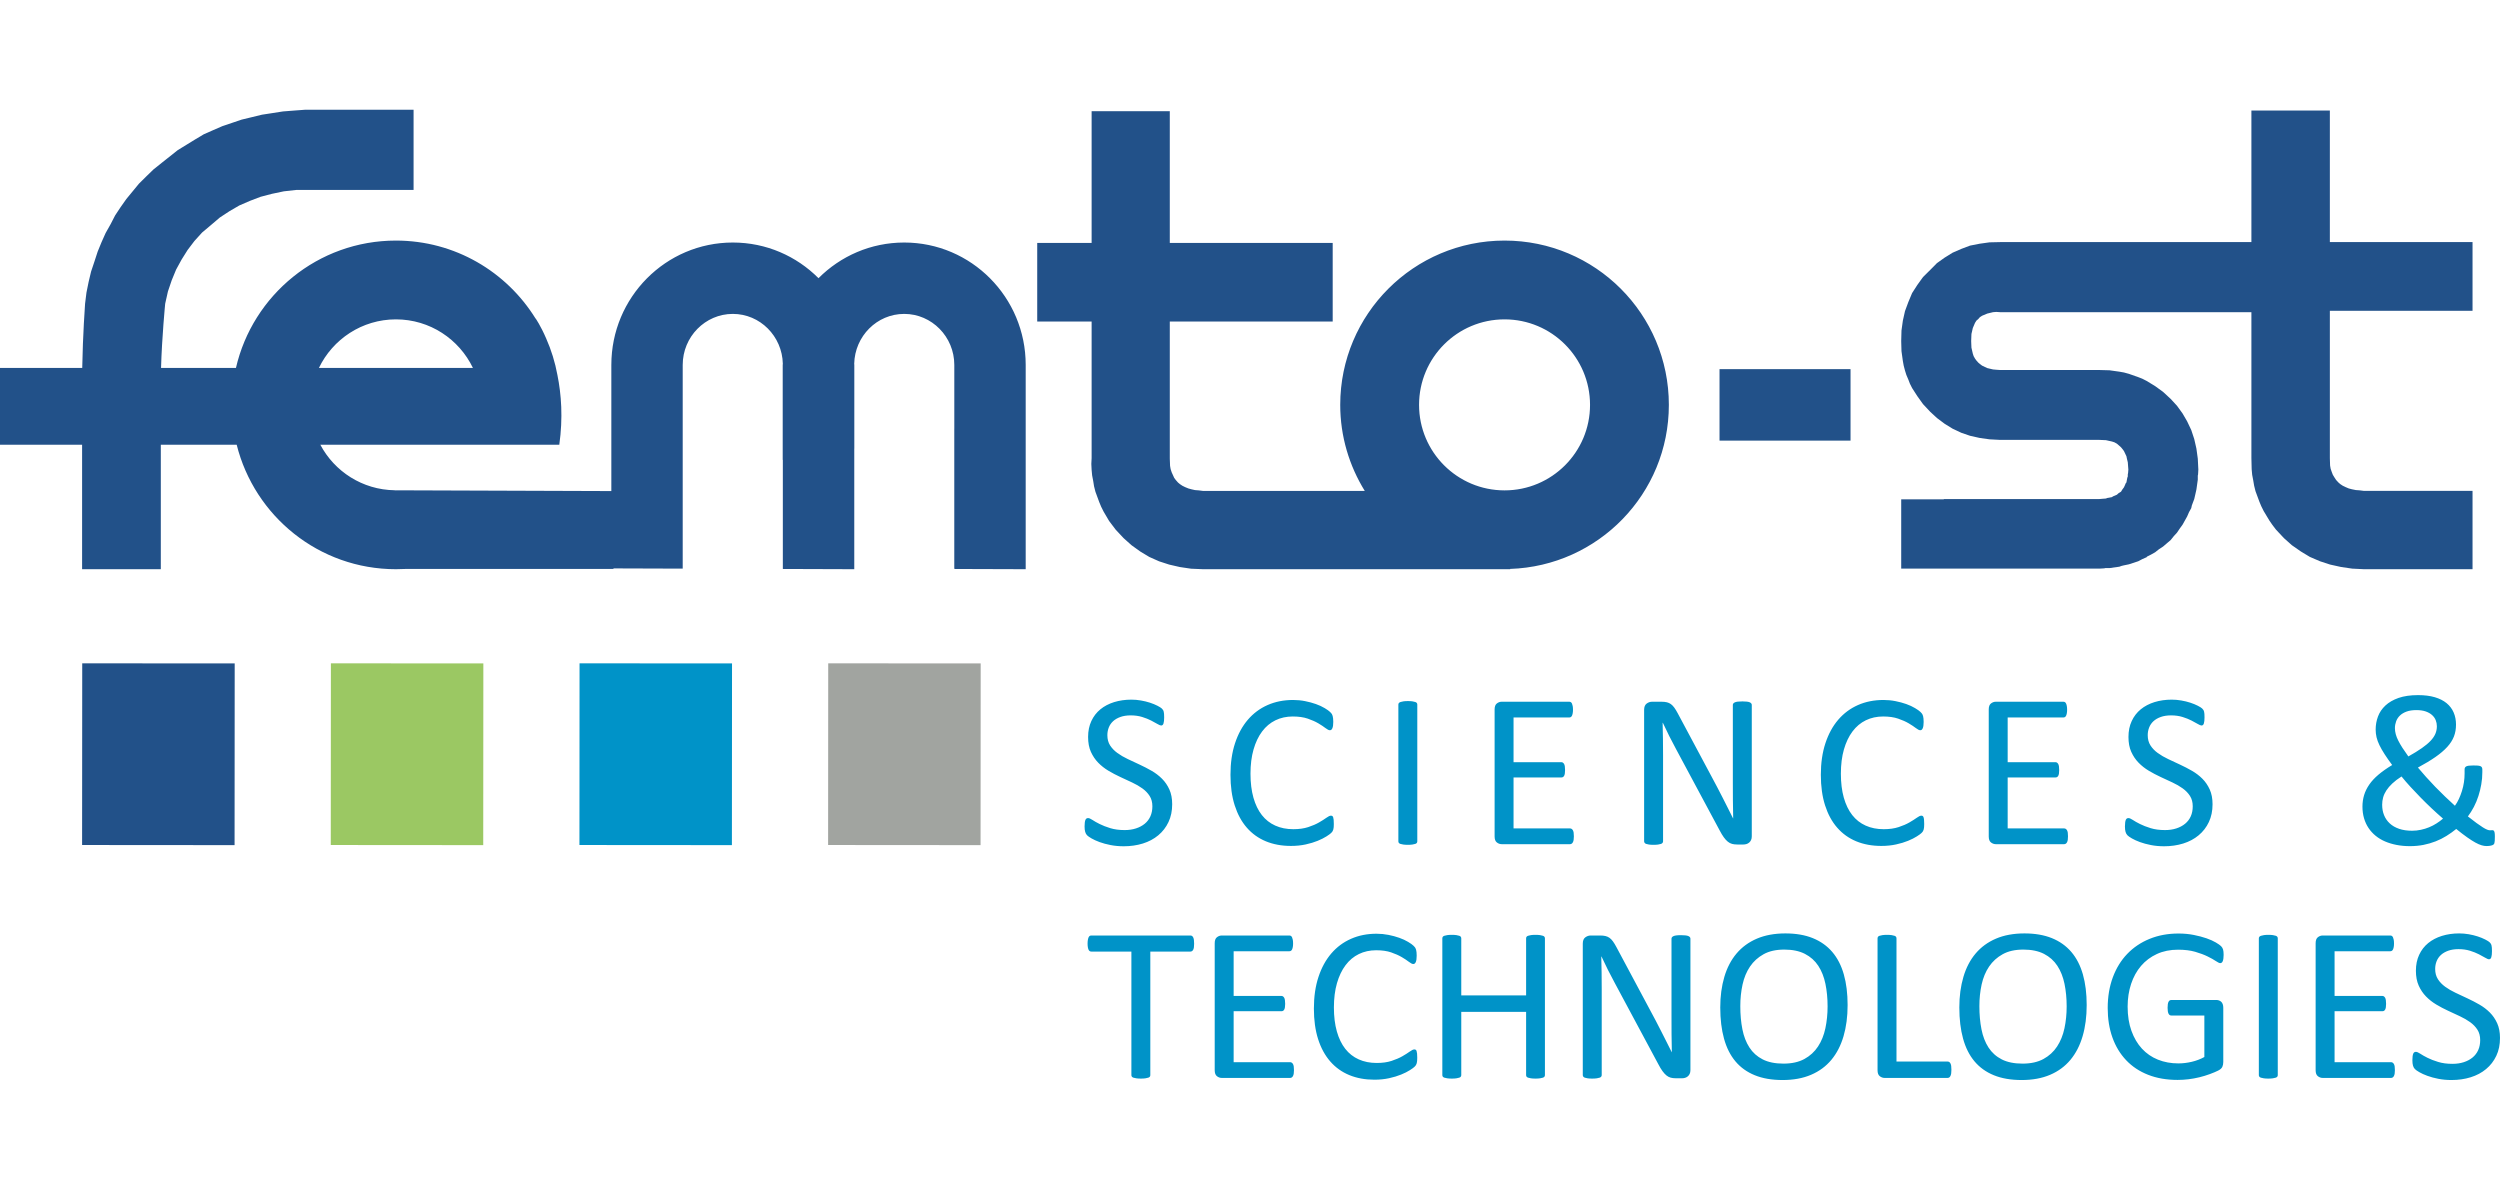
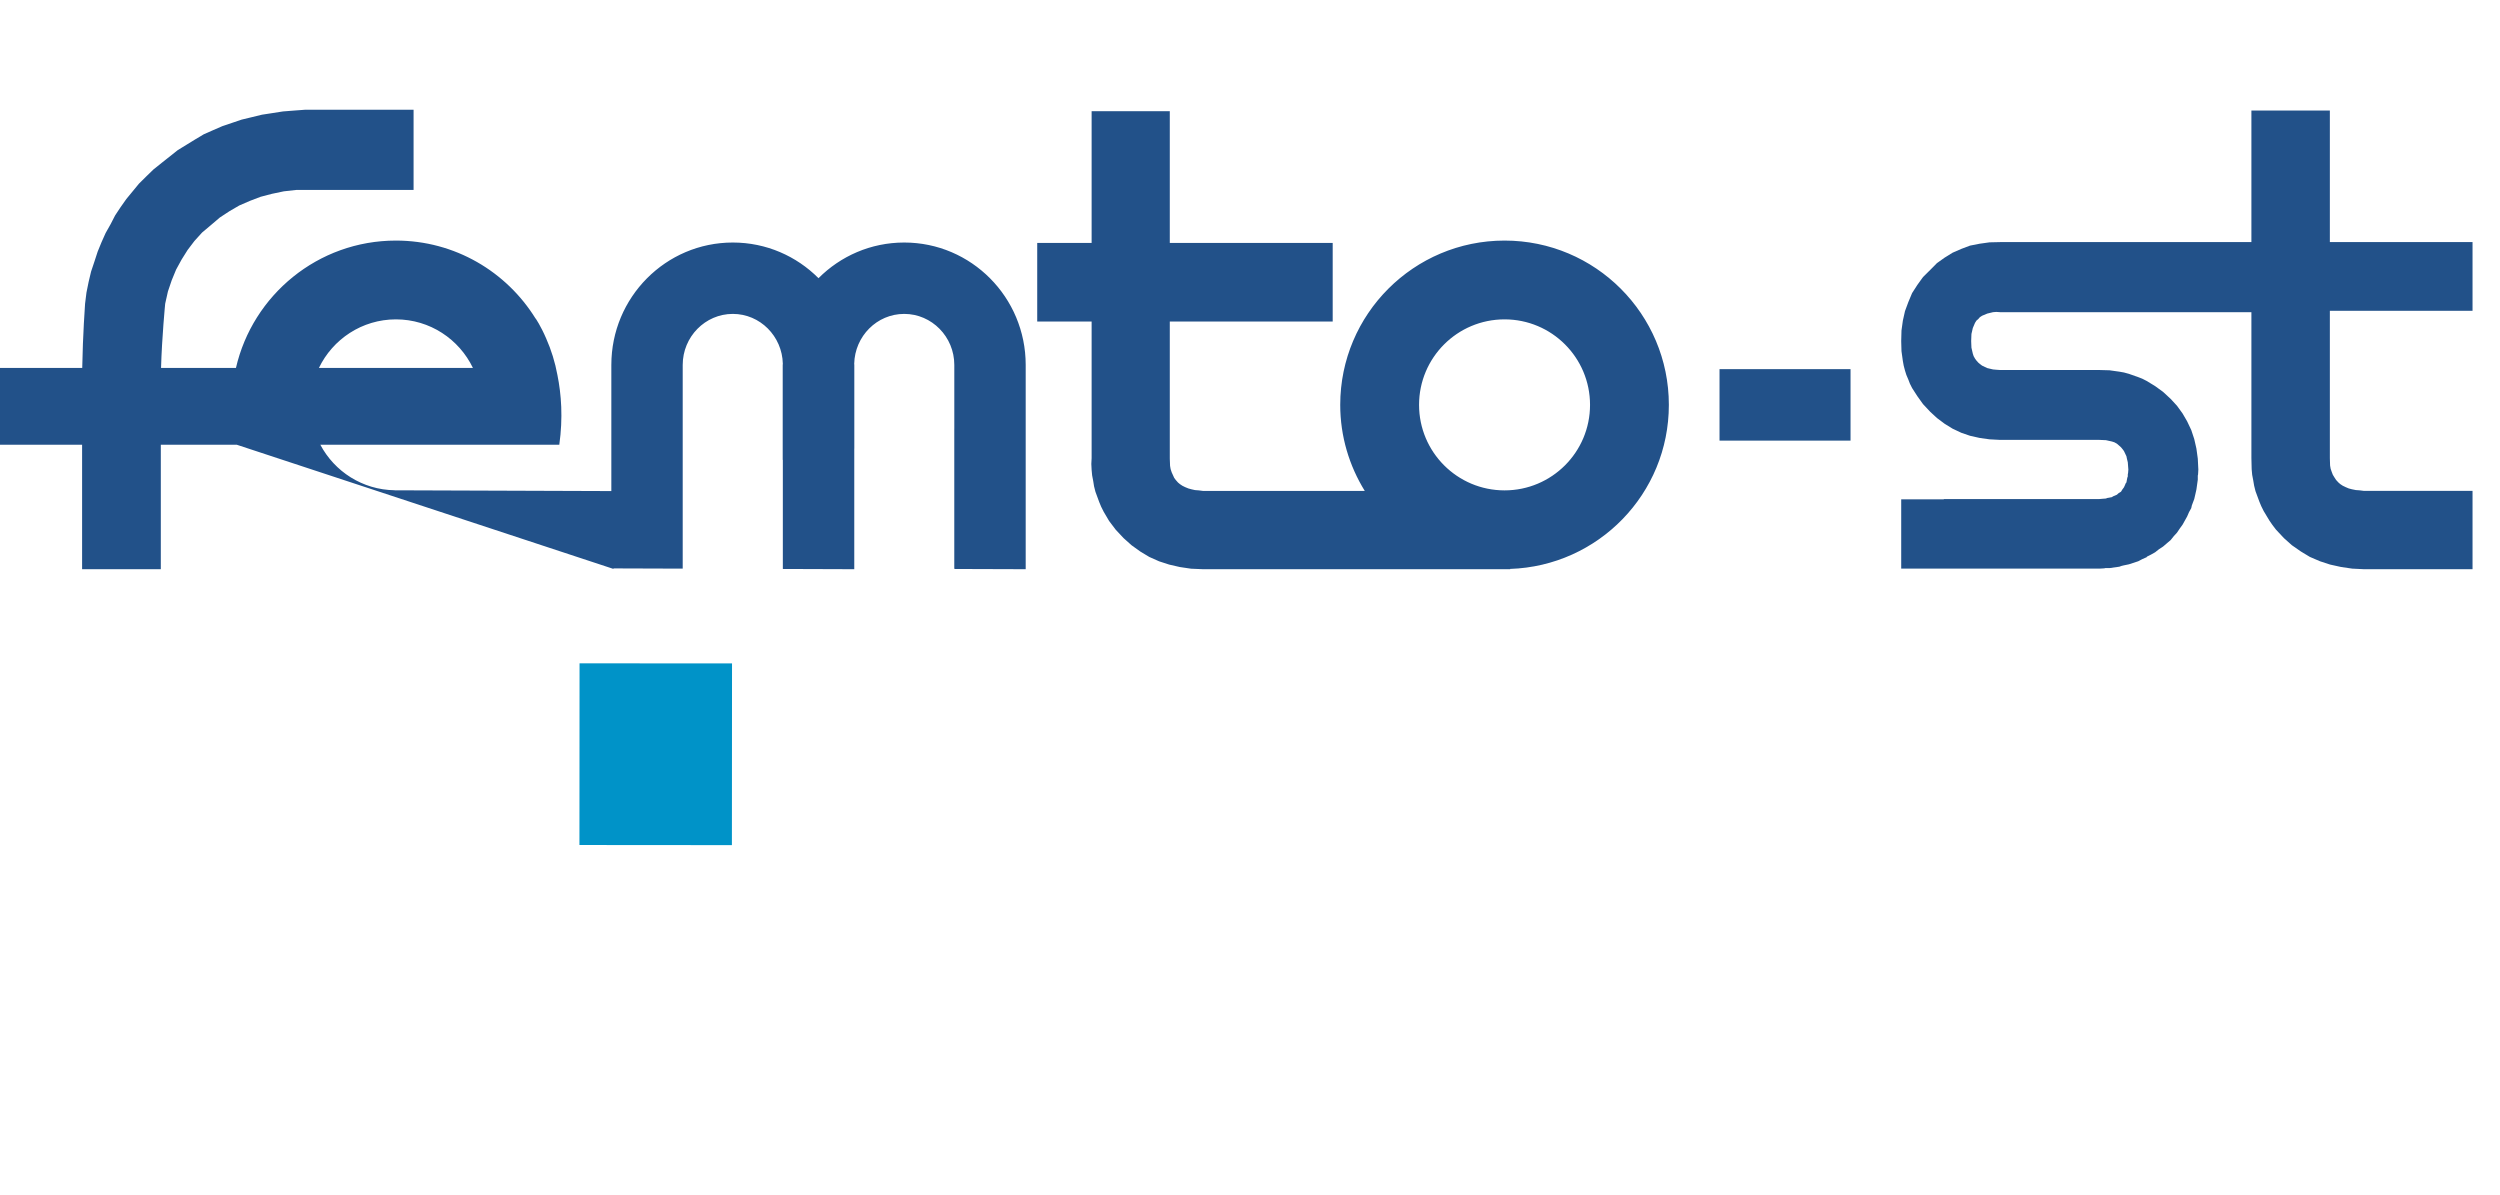
<svg xmlns="http://www.w3.org/2000/svg" width="205" height="98" viewBox="0 0 205 98">
  <g fill="none" fill-rule="evenodd" transform="translate(0 9)">
-     <polyline fill="#225189" points="6.732 60.291 19.235 60.301 19.245 45.401 6.743 45.393 6.732 60.291" />
-     <polyline fill="#9BC863" points="27.123 60.291 39.625 60.301 39.635 45.401 27.133 45.393 27.123 60.291" />
    <polyline fill="#0093C8" points="47.514 60.291 60.016 60.301 60.026 45.401 47.523 45.393 47.514 60.291" />
-     <polyline fill="#A1A4A0" points="67.905 60.291 80.406 60.301 80.416 45.401 67.914 45.393 67.905 60.291" />
    <polyline fill="#225189" points="202.748 16.487 202.748 10.852 191.048 10.852 191.048 .066 184.615 .066 184.615 10.852 164.009 10.852 163.14 10.872 162.331 10.985 161.544 11.14 160.827 11.41 160.111 11.723 159.46 12.127 158.833 12.572 158.278 13.134 157.689 13.716 157.223 14.363 156.793 15.031 156.483 15.772 156.209 16.511 156.034 17.294 155.922 18.1 155.899 18.973 155.922 19.798 156.034 20.604 156.103 20.982 156.209 21.386 156.322 21.746 156.483 22.124 156.612 22.46 156.793 22.82 157.223 23.488 157.689 24.138 158.278 24.767 158.833 25.279 159.46 25.749 160.111 26.151 160.827 26.488 161.544 26.734 162.331 26.911 163.14 27.025 164.009 27.071 172.148 27.071 172.687 27.094 173.179 27.204 173.381 27.269 173.585 27.382 173.921 27.675 174.032 27.809 174.164 27.985 174.367 28.412 174.412 28.634 174.479 28.903 174.525 29.507 174.504 29.776 174.479 29.91 174.479 30.066 174.438 30.177 174.412 30.313 174.367 30.558 174.297 30.65 174.256 30.76 174.164 30.962 174.032 31.14 173.921 31.322 173.738 31.43 173.585 31.567 173.381 31.656 173.27 31.7 173.179 31.765 172.935 31.812 172.799 31.834 172.687 31.878 172.419 31.899 172.148 31.922 159.392 31.922 159.392 31.945 155.899 31.945 155.899 37.628 172.148 37.628 172.554 37.604 172.638 37.583 172.981 37.583 173.786 37.47 173.966 37.405 174.164 37.358 174.57 37.274 175.332 37.024 175.669 36.847 176.027 36.69 176.05 36.645 176.095 36.622 176.184 36.578 176.365 36.487 176.722 36.286 177.035 36.038 177.371 35.818 177.998 35.281 178.249 34.967 178.515 34.676 178.742 34.339 178.968 34.027 179.344 33.355 179.5 32.996 179.684 32.663 179.726 32.461 179.792 32.281 179.928 31.922 180.02 31.521 180.106 31.14 180.219 30.333 180.219 30.001 180.241 29.91 180.264 29.507 180.219 28.611 180.106 27.785 179.928 27.002 179.684 26.265 179.344 25.547 178.968 24.901 178.515 24.275 177.998 23.713 177.371 23.133 176.722 22.662 176.027 22.238 175.669 22.055 175.332 21.923 174.57 21.655 174.164 21.544 173.786 21.477 172.981 21.364 172.148 21.341 164.009 21.341 163.697 21.319 163.43 21.295 162.959 21.184 162.531 20.982 162.354 20.849 162.22 20.735 162.063 20.559 161.951 20.405 161.837 20.202 161.771 20 161.658 19.509 161.636 18.973 161.658 18.388 161.771 17.897 161.951 17.475 162.063 17.294 162.22 17.159 162.354 17.005 162.531 16.891 162.959 16.712 163.43 16.598 163.697 16.578 164.009 16.598 184.615 16.598 184.615 28.569 184.637 29.483 184.678 29.932 184.767 30.403 184.839 30.827 184.951 31.277 185.264 32.125 185.422 32.504 185.622 32.907 186.094 33.692 186.341 34.05 186.631 34.43 187.28 35.123 187.93 35.705 188.67 36.22 189.41 36.667 190.242 37.024 191.067 37.294 191.967 37.493 192.883 37.628 193.849 37.675 202.748 37.675 202.748 31.253 193.849 31.253 193.489 31.208 193.176 31.185 192.861 31.121 192.594 31.051 192.327 30.938 192.101 30.827 191.898 30.693 191.744 30.558 191.562 30.36 191.429 30.157 191.292 29.932 191.205 29.707 191.113 29.44 191.067 29.173 191.048 28.569 191.048 16.487 202.748 16.487" />
-     <path fill="#225189" d="M123.374 31.211C119.501 31.211 116.363 28.072 116.363 24.2 116.363 20.327 119.501 17.188 123.374 17.188 127.245 17.188 130.383 20.327 130.383 24.2 130.383 28.072 127.245 31.211 123.374 31.211ZM123.374 10.727C115.934 10.727 109.899 16.759 109.899 24.199 109.899 26.79 110.644 29.203 111.912 31.257L98.655 31.257 98.301 31.211 97.986 31.187 97.694 31.121 97.447 31.053 97.178 30.943 96.954 30.832 96.752 30.697 96.594 30.565 96.416 30.363 96.282 30.181 96.08 29.736 95.991 29.468 95.945 29.198 95.923 28.616 95.923 17.364 109.281 17.364 109.281 10.92 95.923 10.92 95.923.116 89.513.116 89.513 10.92 85.052 10.92 85.052 17.364 89.513 17.364 89.513 28.571 89.489 29.042 89.513 29.535 89.555 29.98 89.645 30.453 89.712 30.875 89.826 31.324 90.138 32.173 90.297 32.555 90.498 32.956 90.946 33.718 91.485 34.432 92.135 35.126 92.784 35.707 93.501 36.223 94.241 36.669 95.05 37.029 95.877 37.297 96.752 37.498 97.67 37.634 98.655 37.675 123.845 37.675C123.838 37.669 123.829 37.659 123.823 37.652 131.055 37.414 136.846 31.492 136.846 24.199 136.846 16.759 130.817 10.727 123.374 10.727L123.374 10.727ZM32.466 17.188C35.253 17.188 37.652 18.819 38.781 21.173L26.15 21.173C27.282 18.819 29.681 17.188 32.466 17.188ZM74.145 10.887C71.402 10.887 68.918 12.005 67.117 13.812 65.317 12.005 62.834 10.887 60.092 10.887 54.591 10.887 50.13 15.381 50.13 20.923L50.13 31.268 32.523 31.205C32.504 31.205 32.487 31.211 32.466 31.211 32.446 31.211 32.429 31.205 32.409 31.205L32.369 31.205 32.369 31.201C29.72 31.164 27.427 29.661 26.266 27.466L45.863 27.466C46.173 25.252 46.027 23.331 45.71 21.757 45.517 20.704 45.203 19.697 44.783 18.746 44.326 17.691 43.923 17.117 43.923 17.117L43.919 17.125C41.545 13.29 37.311 10.727 32.466 10.727 26.072 10.727 20.723 15.192 19.347 21.173L13.206 21.173C13.277 18.64 13.545 15.903 13.545 15.903L13.77 14.899 14.081 13.981 14.441 13.107 14.891 12.284 15.384 11.498 15.943 10.762 16.573 10.066 17.29 9.463 18.026 8.836 18.811 8.321 19.618 7.851 20.494 7.471 21.37 7.137 22.311 6.891 23.274 6.689 24.281 6.577 33.913 6.577 33.913 0 24.999 0 24.104.067 23.204.138 22.354.271 21.48.405 20.652.607 19.821.807 19.036 1.073 18.231 1.345 17.468 1.677 16.707 2.013 15.991 2.441 14.574 3.312 13.254 4.359 12.581 4.898 11.979 5.482 11.394 6.062 10.362 7.316 9.891 7.984 9.443 8.659 9.062 9.397 8.659 10.113 8.32 10.872 8.009 11.632 7.739 12.461 7.469 13.267 7.267 14.116 7.09 14.989 6.976 15.903C6.976 15.903 6.789 18.459 6.743 21.173L0 21.173 0 27.466 6.732 27.466C6.732 32.056 6.732 37.675 6.732 37.675L13.187 37.675C13.187 37.675 13.187 32.027 13.187 27.466L19.408 27.466C20.871 33.327 26.158 37.675 32.466 37.675 32.742 37.675 33.045 37.666 33.366 37.651L50.304 37.651 50.304 37.609 55.982 37.628 55.982 28.71 55.982 20.923C55.982 18.617 57.827 16.74 60.092 16.74 62.326 16.74 64.141 18.569 64.192 20.832 64.192 20.861 64.182 20.892 64.182 20.923L64.182 28.71 64.193 28.71 64.193 37.655 70.05 37.675 70.05 27.788 70.054 27.788 70.054 20.923C70.054 20.892 70.045 20.861 70.045 20.832 70.094 18.569 71.91 16.74 74.145 16.74 76.41 16.74 78.253 18.617 78.253 20.923L78.253 26.162 78.251 26.162 78.251 37.641 78.296 37.641 78.296 37.656 84.107 37.675 84.107 20.923C84.107 15.381 79.645 10.887 74.145 10.887L74.145 10.887Z" />
+     <path fill="#225189" d="M123.374 31.211C119.501 31.211 116.363 28.072 116.363 24.2 116.363 20.327 119.501 17.188 123.374 17.188 127.245 17.188 130.383 20.327 130.383 24.2 130.383 28.072 127.245 31.211 123.374 31.211ZM123.374 10.727C115.934 10.727 109.899 16.759 109.899 24.199 109.899 26.79 110.644 29.203 111.912 31.257L98.655 31.257 98.301 31.211 97.986 31.187 97.694 31.121 97.447 31.053 97.178 30.943 96.954 30.832 96.752 30.697 96.594 30.565 96.416 30.363 96.282 30.181 96.08 29.736 95.991 29.468 95.945 29.198 95.923 28.616 95.923 17.364 109.281 17.364 109.281 10.92 95.923 10.92 95.923.116 89.513.116 89.513 10.92 85.052 10.92 85.052 17.364 89.513 17.364 89.513 28.571 89.489 29.042 89.513 29.535 89.555 29.98 89.645 30.453 89.712 30.875 89.826 31.324 90.138 32.173 90.297 32.555 90.498 32.956 90.946 33.718 91.485 34.432 92.135 35.126 92.784 35.707 93.501 36.223 94.241 36.669 95.05 37.029 95.877 37.297 96.752 37.498 97.67 37.634 98.655 37.675 123.845 37.675C123.838 37.669 123.829 37.659 123.823 37.652 131.055 37.414 136.846 31.492 136.846 24.199 136.846 16.759 130.817 10.727 123.374 10.727L123.374 10.727ZM32.466 17.188C35.253 17.188 37.652 18.819 38.781 21.173L26.15 21.173C27.282 18.819 29.681 17.188 32.466 17.188ZM74.145 10.887C71.402 10.887 68.918 12.005 67.117 13.812 65.317 12.005 62.834 10.887 60.092 10.887 54.591 10.887 50.13 15.381 50.13 20.923L50.13 31.268 32.523 31.205C32.504 31.205 32.487 31.211 32.466 31.211 32.446 31.211 32.429 31.205 32.409 31.205L32.369 31.205 32.369 31.201C29.72 31.164 27.427 29.661 26.266 27.466L45.863 27.466C46.173 25.252 46.027 23.331 45.71 21.757 45.517 20.704 45.203 19.697 44.783 18.746 44.326 17.691 43.923 17.117 43.923 17.117L43.919 17.125C41.545 13.29 37.311 10.727 32.466 10.727 26.072 10.727 20.723 15.192 19.347 21.173L13.206 21.173C13.277 18.64 13.545 15.903 13.545 15.903L13.77 14.899 14.081 13.981 14.441 13.107 14.891 12.284 15.384 11.498 15.943 10.762 16.573 10.066 17.29 9.463 18.026 8.836 18.811 8.321 19.618 7.851 20.494 7.471 21.37 7.137 22.311 6.891 23.274 6.689 24.281 6.577 33.913 6.577 33.913 0 24.999 0 24.104.067 23.204.138 22.354.271 21.48.405 20.652.607 19.821.807 19.036 1.073 18.231 1.345 17.468 1.677 16.707 2.013 15.991 2.441 14.574 3.312 13.254 4.359 12.581 4.898 11.979 5.482 11.394 6.062 10.362 7.316 9.891 7.984 9.443 8.659 9.062 9.397 8.659 10.113 8.32 10.872 8.009 11.632 7.739 12.461 7.469 13.267 7.267 14.116 7.09 14.989 6.976 15.903C6.976 15.903 6.789 18.459 6.743 21.173L0 21.173 0 27.466 6.732 27.466C6.732 32.056 6.732 37.675 6.732 37.675L13.187 37.675C13.187 37.675 13.187 32.027 13.187 27.466L19.408 27.466L50.304 37.651 50.304 37.609 55.982 37.628 55.982 28.71 55.982 20.923C55.982 18.617 57.827 16.74 60.092 16.74 62.326 16.74 64.141 18.569 64.192 20.832 64.192 20.861 64.182 20.892 64.182 20.923L64.182 28.71 64.193 28.71 64.193 37.655 70.05 37.675 70.05 27.788 70.054 27.788 70.054 20.923C70.054 20.892 70.045 20.861 70.045 20.832 70.094 18.569 71.91 16.74 74.145 16.74 76.41 16.74 78.253 18.617 78.253 20.923L78.253 26.162 78.251 26.162 78.251 37.641 78.296 37.641 78.296 37.656 84.107 37.675 84.107 20.923C84.107 15.381 79.645 10.887 74.145 10.887L74.145 10.887Z" />
    <polygon fill="#225189" points="141.001 27.131 151.744 27.131 151.744 21.27 141.001 21.27" />
-     <path fill="#0093C8" d="M97.918 68.379C97.918 68.493 97.912 68.593 97.901 68.677 97.888 68.761 97.869 68.829 97.842 68.879 97.814 68.931 97.782 68.968 97.743 68.992 97.704 69.017 97.659 69.029 97.612 69.029L94.326 69.029 94.326 79.156C94.326 79.204 94.314 79.246 94.291 79.282 94.265 79.318 94.224 79.347 94.163 79.368 94.103 79.389 94.024 79.407 93.924 79.422 93.825 79.437 93.7 79.445 93.55 79.445 93.405 79.445 93.282 79.437 93.18 79.422 93.078 79.407 92.996 79.389 92.936 79.368 92.876 79.347 92.834 79.318 92.81 79.282 92.785 79.246 92.774 79.204 92.774 79.156L92.774 69.029 89.489 69.029C89.44 69.029 89.396 69.017 89.357 68.992 89.318 68.968 89.287 68.931 89.263 68.879 89.239 68.829 89.219 68.761 89.204 68.677 89.189 68.593 89.181 68.493 89.181 68.379 89.181 68.265 89.189 68.164 89.204 68.077 89.219 67.99 89.239 67.919 89.263 67.865 89.287 67.811 89.318 67.771 89.357 67.747 89.396 67.723 89.44 67.711 89.489 67.711L97.612 67.711C97.659 67.711 97.704 67.723 97.743 67.747 97.782 67.771 97.814 67.811 97.842 67.865 97.869 67.919 97.888 67.99 97.901 68.077 97.912 68.164 97.918 68.265 97.918 68.379M106.105 78.75C106.105 78.859 106.099 78.952 106.087 79.034 106.074 79.115 106.053 79.183 106.023 79.237 105.993 79.291 105.959 79.33 105.92 79.354 105.881 79.378 105.837 79.39 105.789 79.39L100.184 79.39C100.046 79.39 99.914 79.345 99.792 79.251 99.668 79.158 99.606 78.993 99.606 78.759L99.606 68.343C99.606 68.108 99.668 67.944 99.792 67.85 99.914 67.758 100.046 67.711 100.184 67.711L105.726 67.711C105.774 67.711 105.817 67.723 105.857 67.747 105.896 67.771 105.927 67.811 105.951 67.865 105.975 67.919 105.995 67.987 106.01 68.067 106.025 68.149 106.033 68.25 106.033 68.37 106.033 68.478 106.025 68.573 106.01 68.654 105.995 68.735 105.975 68.802 105.951 68.853 105.927 68.904 105.896 68.942 105.857 68.966 105.817 68.99 105.774 69.002 105.726 69.002L101.159 69.002 101.159 72.667 105.076 72.667C105.124 72.667 105.167 72.68 105.207 72.706 105.246 72.734 105.279 72.772 105.306 72.819 105.333 72.868 105.353 72.934 105.364 73.018 105.377 73.102 105.383 73.202 105.383 73.316 105.383 73.425 105.377 73.518 105.364 73.596 105.353 73.674 105.333 73.738 105.306 73.785 105.279 73.834 105.246 73.868 105.207 73.89 105.167 73.911 105.124 73.921 105.076 73.921L101.159 73.921 101.159 78.1 105.789 78.1C105.837 78.1 105.881 78.112 105.92 78.136 105.959 78.16 105.993 78.198 106.023 78.249 106.053 78.3 106.074 78.366 106.087 78.447 106.099 78.529 106.105 78.63 106.105 78.75M116.214 77.739C116.214 77.835 116.21 77.919 116.204 77.992 116.198 78.064 116.188 78.127 116.173 78.181 116.158 78.235 116.138 78.283 116.114 78.325 116.09 78.368 116.047 78.419 115.987 78.479 115.928 78.539 115.801 78.631 115.609 78.754 115.416 78.878 115.177 78.998 114.891 79.115 114.606 79.232 114.277 79.332 113.907 79.413 113.537 79.494 113.133 79.535 112.693 79.535 111.936 79.535 111.251 79.408 110.64 79.156 110.029 78.903 109.509 78.53 109.079 78.036 108.649 77.543 108.317 76.934 108.085 76.208 107.854 75.484 107.739 74.649 107.739 73.704 107.739 72.735 107.863 71.872 108.113 71.114 108.362 70.356 108.713 69.713 109.164 69.187 109.616 68.66 110.155 68.258 110.785 67.982 111.413 67.705 112.109 67.566 112.874 67.566 113.211 67.566 113.538 67.598 113.857 67.661 114.176 67.724 114.471 67.805 114.742 67.901 115.013 67.997 115.253 68.108 115.465 68.235 115.674 68.361 115.821 68.465 115.902 68.546 115.984 68.627 116.036 68.689 116.06 68.732 116.084 68.773 116.103 68.823 116.119 68.879 116.134 68.937 116.146 69.005 116.155 69.083 116.164 69.161 116.168 69.255 116.168 69.363 116.168 69.483 116.162 69.586 116.15 69.67 116.138 69.754 116.12 69.825 116.096 69.882 116.072 69.939 116.043 69.981 116.01 70.008 115.976 70.035 115.935 70.049 115.887 70.049 115.802 70.049 115.685 69.99 115.533 69.873 115.382 69.756 115.187 69.626 114.948 69.485 114.709 69.344 114.418 69.214 114.076 69.096 113.735 68.979 113.325 68.921 112.847 68.921 112.327 68.921 111.853 69.024 111.427 69.232 111 69.439 110.636 69.745 110.334 70.148 110.031 70.551 109.797 71.044 109.63 71.623 109.464 72.205 109.38 72.868 109.38 73.614 109.38 74.354 109.461 75.008 109.621 75.577 109.782 76.146 110.012 76.621 110.311 77.003 110.61 77.385 110.978 77.674 111.414 77.869 111.849 78.065 112.341 78.163 112.893 78.163 113.358 78.163 113.765 78.106 114.113 77.992 114.46 77.877 114.758 77.749 115.002 77.608 115.246 77.467 115.448 77.339 115.606 77.224 115.763 77.11 115.886 77.053 115.978 77.053 116.019 77.053 116.056 77.062 116.086 77.08 116.117 77.098 116.14 77.133 116.159 77.183 116.177 77.235 116.19 77.306 116.2 77.396 116.209 77.487 116.214 77.601 116.214 77.739M126.684 79.156C126.684 79.204 126.671 79.246 126.647 79.282 126.623 79.318 126.581 79.347 126.521 79.368 126.461 79.389 126.381 79.407 126.282 79.422 126.183 79.437 126.06 79.445 125.916 79.445 125.759 79.445 125.633 79.437 125.538 79.422 125.44 79.407 125.362 79.389 125.302 79.368 125.242 79.347 125.2 79.318 125.176 79.282 125.152 79.246 125.141 79.204 125.141 79.156L125.141 73.975 119.824 73.975 119.824 79.156C119.824 79.204 119.811 79.246 119.787 79.282 119.764 79.318 119.722 79.347 119.661 79.368 119.601 79.389 119.522 79.407 119.422 79.422 119.323 79.437 119.198 79.445 119.047 79.445 118.903 79.445 118.78 79.437 118.678 79.422 118.575 79.407 118.494 79.389 118.434 79.368 118.374 79.347 118.331 79.318 118.307 79.282 118.283 79.246 118.271 79.204 118.271 79.156L118.271 67.946C118.271 67.898 118.283 67.855 118.307 67.82 118.331 67.783 118.374 67.755 118.434 67.734 118.494 67.713 118.575 67.695 118.678 67.679 118.78 67.665 118.903 67.657 119.047 67.657 119.198 67.657 119.323 67.665 119.422 67.679 119.522 67.695 119.601 67.713 119.661 67.734 119.722 67.755 119.764 67.783 119.787 67.82 119.811 67.855 119.824 67.898 119.824 67.946L119.824 72.621 125.141 72.621 125.141 67.946C125.141 67.898 125.152 67.855 125.176 67.82 125.2 67.783 125.242 67.755 125.302 67.734 125.362 67.713 125.44 67.695 125.538 67.679 125.633 67.665 125.759 67.657 125.916 67.657 126.06 67.657 126.183 67.665 126.282 67.679 126.381 67.695 126.461 67.713 126.521 67.734 126.581 67.755 126.623 67.783 126.647 67.82 126.671 67.855 126.684 67.898 126.684 67.946L126.684 79.156M138.615 78.75C138.615 78.87 138.595 78.973 138.554 79.057 138.515 79.141 138.462 79.21 138.396 79.264 138.331 79.318 138.258 79.358 138.177 79.382 138.096 79.406 138.015 79.418 137.934 79.418L137.421 79.418C137.259 79.418 137.117 79.401 136.996 79.368 136.874 79.335 136.759 79.275 136.65 79.187 136.542 79.1 136.433 78.981 136.324 78.831 136.214 78.681 136.099 78.488 135.977 78.253L132.415 71.61C132.228 71.267 132.04 70.908 131.851 70.531 131.662 70.156 131.486 69.79 131.323 69.435L131.305 69.435C131.317 69.869 131.325 70.31 131.332 70.761 131.337 71.213 131.341 71.662 131.341 72.107L131.341 79.156C131.341 79.198 131.328 79.238 131.303 79.278 131.277 79.317 131.234 79.347 131.174 79.368 131.113 79.389 131.034 79.407 130.936 79.422 130.837 79.437 130.712 79.445 130.56 79.445 130.407 79.445 130.281 79.437 130.183 79.422 130.085 79.407 130.008 79.389 129.95 79.368 129.893 79.347 129.851 79.317 129.826 79.278 129.801 79.238 129.788 79.198 129.788 79.156L129.788 68.379C129.788 68.138 129.856 67.967 129.992 67.865 130.13 67.763 130.279 67.711 130.44 67.711L131.204 67.711C131.384 67.711 131.534 67.727 131.656 67.757 131.777 67.787 131.885 67.836 131.982 67.905 132.078 67.974 132.172 68.071 132.261 68.193 132.352 68.317 132.446 68.473 132.545 68.659L135.284 73.785C135.453 74.098 135.615 74.404 135.773 74.701 135.93 74.999 136.081 75.293 136.226 75.581 136.372 75.87 136.516 76.154 136.658 76.435 136.8 76.714 136.941 76.996 137.081 77.278L137.091 77.278C137.078 76.803 137.07 76.308 137.067 75.793 137.065 75.279 137.063 74.784 137.063 74.309L137.063 67.973C137.063 67.931 137.076 67.892 137.101 67.855 137.126 67.82 137.169 67.788 137.23 67.761 137.29 67.734 137.369 67.714 137.467 67.703 137.566 67.69 137.695 67.684 137.853 67.684 137.993 67.684 138.114 67.69 138.216 67.703 138.317 67.714 138.396 67.734 138.454 67.761 138.511 67.788 138.552 67.82 138.578 67.855 138.603 67.892 138.615 67.931 138.615 67.973L138.615 78.75M149.862 73.524C149.862 72.862 149.803 72.246 149.686 71.677 149.569 71.109 149.374 70.616 149.1 70.197 148.827 69.78 148.461 69.453 148.004 69.218 147.548 68.984 146.983 68.866 146.31 68.866 145.637 68.866 145.072 68.992 144.615 69.246 144.159 69.498 143.788 69.835 143.502 70.256 143.217 70.677 143.012 71.17 142.889 71.732 142.766 72.295 142.705 72.886 142.705 73.505 142.705 74.191 142.761 74.823 142.876 75.401 142.989 75.978 143.182 76.477 143.453 76.894 143.723 77.313 144.085 77.638 144.539 77.869 144.993 78.101 145.562 78.217 146.247 78.217 146.926 78.217 147.497 78.09 147.96 77.838 148.422 77.585 148.794 77.244 149.077 76.814 149.36 76.384 149.561 75.886 149.681 75.32 149.801 74.754 149.862 74.155 149.862 73.524ZM151.504 73.415C151.504 74.36 151.392 75.212 151.17 75.97 150.947 76.728 150.615 77.374 150.173 77.906 149.731 78.438 149.176 78.848 148.507 79.133 147.84 79.419 147.06 79.562 146.17 79.562 145.291 79.562 144.532 79.431 143.891 79.169 143.25 78.908 142.72 78.527 142.303 78.028 141.884 77.528 141.573 76.909 141.369 76.169 141.164 75.429 141.061 74.577 141.061 73.614 141.061 72.693 141.173 71.857 141.396 71.104 141.618 70.353 141.952 69.713 142.397 69.187 142.842 68.66 143.399 68.254 144.067 67.968 144.735 67.683 145.514 67.54 146.404 67.54 147.265 67.54 148.015 67.669 148.652 67.928 149.29 68.187 149.821 68.564 150.246 69.06 150.67 69.557 150.986 70.171 151.193 70.901 151.401 71.633 151.504 72.47 151.504 73.415L151.504 73.415ZM160.015 78.714C160.015 78.834 160.009 78.935 159.998 79.016 159.985 79.097 159.966 79.167 159.939 79.223 159.912 79.281 159.879 79.323 159.839 79.349 159.801 79.377 159.754 79.39 159.7 79.39L154.537 79.39C154.399 79.39 154.268 79.345 154.145 79.251 154.021 79.158 153.959 78.993 153.959 78.759L153.959 67.946C153.959 67.898 153.971 67.855 153.995 67.82 154.019 67.783 154.062 67.755 154.122 67.734 154.182 67.713 154.263 67.695 154.366 67.679 154.468 67.665 154.591 67.657 154.736 67.657 154.886 67.657 155.011 67.665 155.11 67.679 155.21 67.695 155.289 67.713 155.35 67.734 155.409 67.755 155.452 67.783 155.476 67.82 155.5 67.855 155.512 67.898 155.512 67.946L155.512 78.046 159.7 78.046C159.754 78.046 159.801 78.06 159.839 78.086 159.879 78.114 159.912 78.153 159.939 78.203 159.966 78.255 159.985 78.322 159.998 78.407 160.009 78.491 160.015 78.594 160.015 78.714M169.466 73.524C169.466 72.862 169.407 72.246 169.29 71.677 169.173 71.109 168.978 70.616 168.704 70.197 168.431 69.78 168.065 69.453 167.609 69.218 167.152 68.984 166.587 68.866 165.914 68.866 165.241 68.866 164.676 68.992 164.22 69.246 163.763 69.498 163.392 69.835 163.106 70.256 162.821 70.677 162.616 71.17 162.493 71.732 162.37 72.295 162.309 72.886 162.309 73.505 162.309 74.191 162.366 74.823 162.48 75.401 162.594 75.978 162.786 76.477 163.056 76.894 163.327 77.313 163.689 77.638 164.142 77.869 164.596 78.101 165.166 78.217 165.85 78.217 166.53 78.217 167.101 78.09 167.563 77.838 168.026 77.585 168.399 77.244 168.681 76.814 168.963 76.384 169.165 75.886 169.285 75.32 169.406 74.754 169.466 74.155 169.466 73.524ZM171.108 73.415C171.108 74.36 170.997 75.212 170.774 75.97 170.552 76.728 170.219 77.374 169.777 77.906 169.334 78.438 168.78 78.848 168.112 79.133 167.444 79.419 166.664 79.562 165.774 79.562 164.895 79.562 164.136 79.431 163.495 79.169 162.854 78.908 162.325 78.527 161.907 78.028 161.488 77.528 161.176 76.909 160.972 76.169 160.768 75.429 160.665 74.577 160.665 73.614 160.665 72.693 160.777 71.857 161 71.104 161.222 70.353 161.556 69.713 162.001 69.187 162.446 68.66 163.003 68.254 163.671 67.968 164.339 67.683 165.118 67.54 166.009 67.54 166.869 67.54 167.619 67.669 168.256 67.928 168.894 68.187 169.425 68.564 169.849 69.06 170.273 69.557 170.589 70.171 170.797 70.901 171.005 71.633 171.108 72.47 171.108 73.415L171.108 73.415ZM182.337 69.3C182.337 69.414 182.331 69.515 182.318 69.602 182.307 69.689 182.288 69.761 182.264 69.818 182.24 69.876 182.21 69.917 182.174 69.941 182.138 69.965 182.099 69.977 182.057 69.977 181.985 69.977 181.864 69.919 181.696 69.805 181.527 69.691 181.302 69.564 181.019 69.426 180.736 69.287 180.398 69.161 180.003 69.046 179.609 68.932 179.142 68.875 178.6 68.875 177.956 68.875 177.378 68.992 176.867 69.227 176.355 69.462 175.922 69.787 175.567 70.202 175.212 70.617 174.94 71.111 174.75 71.682 174.561 72.254 174.466 72.874 174.466 73.542 174.466 74.288 174.57 74.95 174.778 75.527 174.985 76.105 175.272 76.592 175.639 76.99 176.006 77.387 176.444 77.688 176.952 77.892 177.461 78.097 178.019 78.199 178.628 78.199 178.988 78.199 179.353 78.155 179.724 78.068 180.093 77.981 180.438 77.85 180.757 77.675L180.757 74.273 178.05 74.273C177.946 74.273 177.87 74.222 177.819 74.12 177.768 74.017 177.742 73.858 177.742 73.641 177.742 73.527 177.748 73.429 177.761 73.348 177.772 73.267 177.792 73.201 177.819 73.149 177.846 73.098 177.878 73.06 177.914 73.036 177.95 73.012 177.995 73 178.05 73L181.759 73C181.825 73 181.891 73.012 181.958 73.036 182.024 73.06 182.084 73.097 182.138 73.145 182.192 73.193 182.234 73.259 182.264 73.343 182.294 73.427 182.309 73.524 182.309 73.632L182.309 78.082C182.309 78.238 182.282 78.374 182.228 78.488 182.174 78.602 182.06 78.703 181.885 78.79 181.71 78.878 181.485 78.973 181.208 79.075 180.931 79.177 180.646 79.264 180.351 79.336 180.056 79.408 179.758 79.462 179.457 79.499 179.156 79.535 178.858 79.553 178.564 79.553 177.661 79.553 176.855 79.413 176.145 79.133 175.434 78.854 174.835 78.455 174.345 77.938 173.854 77.42 173.479 76.801 173.22 76.078 172.962 75.356 172.832 74.55 172.832 73.659 172.832 72.733 172.973 71.893 173.252 71.141 173.532 70.388 173.926 69.748 174.435 69.218 174.943 68.689 175.554 68.278 176.266 67.987 176.98 67.695 177.77 67.549 178.636 67.549 179.081 67.549 179.499 67.588 179.891 67.666 180.282 67.744 180.629 67.836 180.933 67.941 181.237 68.047 181.493 68.161 181.7 68.284 181.908 68.408 182.051 68.508 182.129 68.587 182.207 68.665 182.261 68.756 182.291 68.858 182.321 68.96 182.337 69.107 182.337 69.3M186.777 79.156C186.777 79.204 186.765 79.246 186.741 79.282 186.717 79.318 186.675 79.347 186.615 79.368 186.555 79.389 186.475 79.407 186.375 79.422 186.276 79.437 186.152 79.445 186.001 79.445 185.857 79.445 185.733 79.437 185.631 79.422 185.529 79.407 185.447 79.389 185.388 79.368 185.327 79.347 185.285 79.318 185.261 79.282 185.237 79.246 185.225 79.204 185.225 79.156L185.225 67.946C185.225 67.898 185.238 67.855 185.266 67.82 185.292 67.783 185.338 67.755 185.401 67.734 185.464 67.713 185.545 67.695 185.645 67.679 185.744 67.665 185.863 67.657 186.001 67.657 186.152 67.657 186.276 67.665 186.375 67.679 186.475 67.695 186.555 67.713 186.615 67.734 186.675 67.755 186.717 67.783 186.741 67.82 186.765 67.855 186.777 67.898 186.777 67.946L186.777 79.156M196.381 78.75C196.381 78.859 196.374 78.952 196.363 79.034 196.35 79.115 196.329 79.183 196.299 79.237 196.269 79.291 196.235 79.33 196.196 79.354 196.157 79.378 196.113 79.39 196.065 79.39L190.46 79.39C190.322 79.39 190.19 79.345 190.068 79.251 189.944 79.158 189.882 78.993 189.882 78.759L189.882 68.343C189.882 68.108 189.944 67.944 190.068 67.85 190.19 67.758 190.322 67.711 190.46 67.711L196.001 67.711C196.05 67.711 196.093 67.723 196.133 67.747 196.172 67.771 196.203 67.811 196.227 67.865 196.251 67.919 196.271 67.987 196.286 68.067 196.301 68.149 196.309 68.25 196.309 68.37 196.309 68.478 196.301 68.573 196.286 68.654 196.271 68.735 196.251 68.802 196.227 68.853 196.203 68.904 196.172 68.942 196.133 68.966 196.093 68.99 196.05 69.002 196.001 69.002L191.435 69.002 191.435 72.667 195.352 72.667C195.4 72.667 195.443 72.68 195.483 72.706 195.521 72.734 195.555 72.772 195.582 72.819 195.609 72.868 195.629 72.934 195.64 73.018 195.653 73.102 195.659 73.202 195.659 73.316 195.659 73.425 195.653 73.518 195.64 73.596 195.629 73.674 195.609 73.738 195.582 73.785 195.555 73.834 195.521 73.868 195.483 73.89 195.443 73.911 195.4 73.921 195.352 73.921L191.435 73.921 191.435 78.1 196.065 78.1C196.113 78.1 196.157 78.112 196.196 78.136 196.235 78.16 196.269 78.198 196.299 78.249 196.329 78.3 196.35 78.366 196.363 78.447 196.374 78.529 196.381 78.63 196.381 78.75M205 76.115C205 76.662 204.9 77.149 204.698 77.576 204.497 78.003 204.217 78.366 203.859 78.663 203.501 78.962 203.079 79.186 202.595 79.336 202.11 79.487 201.589 79.562 201.028 79.562 200.638 79.562 200.275 79.529 199.941 79.462 199.607 79.397 199.31 79.316 199.048 79.219 198.786 79.123 198.567 79.024 198.389 78.921 198.211 78.819 198.088 78.732 198.019 78.66 197.95 78.587 197.898 78.496 197.866 78.384 197.832 78.273 197.816 78.124 197.816 77.938 197.816 77.805 197.822 77.695 197.834 77.608 197.846 77.521 197.863 77.45 197.887 77.396 197.912 77.342 197.942 77.304 197.978 77.283 198.015 77.262 198.056 77.252 198.104 77.252 198.189 77.252 198.308 77.302 198.461 77.404 198.615 77.507 198.812 77.619 199.053 77.739 199.293 77.86 199.583 77.973 199.924 78.077 200.263 78.183 200.655 78.235 201.101 78.235 201.438 78.235 201.747 78.19 202.026 78.1 202.306 78.01 202.547 77.882 202.748 77.717 202.95 77.551 203.105 77.348 203.214 77.107 203.322 76.866 203.375 76.592 203.375 76.286 203.375 75.954 203.301 75.672 203.15 75.437 203 75.203 202.801 74.997 202.555 74.819 202.307 74.641 202.026 74.479 201.71 74.331 201.394 74.184 201.071 74.034 200.74 73.88 200.409 73.727 200.087 73.557 199.774 73.371 199.461 73.184 199.181 72.964 198.935 72.711 198.688 72.459 198.488 72.162 198.335 71.822 198.181 71.482 198.104 71.074 198.104 70.599 198.104 70.112 198.193 69.677 198.371 69.295 198.548 68.913 198.795 68.593 199.111 68.334 199.426 68.076 199.803 67.879 200.239 67.742 200.676 67.607 201.146 67.54 201.651 67.54 201.91 67.54 202.17 67.562 202.433 67.607 202.694 67.652 202.941 67.713 203.173 67.788 203.404 67.863 203.611 67.948 203.791 68.041 203.972 68.135 204.09 68.209 204.148 68.266 204.204 68.324 204.242 68.369 204.261 68.402 204.278 68.435 204.293 68.477 204.305 68.528 204.317 68.58 204.326 68.641 204.332 68.713 204.338 68.786 204.341 68.878 204.341 68.992 204.341 69.101 204.337 69.197 204.328 69.281 204.319 69.366 204.305 69.437 204.287 69.494 204.27 69.551 204.244 69.593 204.211 69.62 204.178 69.647 204.139 69.661 204.098 69.661 204.031 69.661 203.928 69.618 203.787 69.534 203.645 69.45 203.472 69.356 203.267 69.25 203.063 69.145 202.82 69.049 202.541 68.961 202.261 68.875 201.947 68.83 201.597 68.83 201.273 68.83 200.99 68.875 200.749 68.961 200.509 69.049 200.31 69.164 200.154 69.309 199.997 69.453 199.88 69.624 199.801 69.823 199.723 70.021 199.684 70.232 199.684 70.455 199.684 70.78 199.759 71.06 199.91 71.295 200.06 71.529 200.26 71.736 200.51 71.917 200.76 72.098 201.044 72.264 201.363 72.413 201.682 72.564 202.007 72.716 202.337 72.869 202.669 73.023 202.993 73.191 203.312 73.375 203.631 73.558 203.916 73.775 204.165 74.024 204.415 74.274 204.617 74.569 204.77 74.909 204.924 75.249 205 75.651 205 76.115M96.119 56.946C96.119 57.493 96.019 57.98 95.817 58.407 95.616 58.835 95.336 59.197 94.978 59.495 94.62 59.793 94.199 60.017 93.715 60.168 93.23 60.318 92.708 60.394 92.148 60.394 91.757 60.394 91.395 60.36 91.061 60.294 90.727 60.228 90.429 60.147 90.167 60.051 89.906 59.954 89.686 59.855 89.509 59.752 89.331 59.65 89.208 59.563 89.138 59.491 89.07 59.419 89.018 59.327 88.986 59.215 88.952 59.104 88.935 58.955 88.935 58.769 88.935 58.636 88.941 58.527 88.954 58.439 88.965 58.352 88.983 58.281 89.007 58.227 89.031 58.173 89.062 58.136 89.098 58.114 89.134 58.094 89.176 58.083 89.224 58.083 89.308 58.083 89.427 58.134 89.581 58.236 89.734 58.338 89.931 58.45 90.172 58.57 90.413 58.691 90.703 58.804 91.043 58.909 91.383 59.014 91.775 59.066 92.22 59.066 92.557 59.066 92.866 59.022 93.146 58.931 93.426 58.841 93.666 58.713 93.868 58.548 94.07 58.382 94.225 58.179 94.333 57.938 94.441 57.697 94.495 57.424 94.495 57.117 94.495 56.786 94.42 56.503 94.269 56.268 94.12 56.034 93.921 55.828 93.674 55.65 93.427 55.472 93.146 55.31 92.83 55.162 92.514 55.015 92.19 54.865 91.86 54.711 91.528 54.558 91.207 54.388 90.894 54.202 90.581 54.015 90.301 53.795 90.054 53.542 89.808 53.29 89.608 52.993 89.454 52.653 89.3 52.314 89.224 51.906 89.224 51.43 89.224 50.943 89.313 50.508 89.491 50.126 89.668 49.744 89.915 49.424 90.231 49.165 90.546 48.907 90.923 48.709 91.358 48.573 91.795 48.439 92.266 48.371 92.771 48.371 93.03 48.371 93.29 48.393 93.552 48.439 93.813 48.483 94.061 48.544 94.293 48.619 94.523 48.695 94.73 48.779 94.911 48.872 95.091 48.966 95.209 49.04 95.267 49.097 95.324 49.155 95.361 49.2 95.38 49.233 95.398 49.266 95.413 49.308 95.425 49.359 95.437 49.411 95.446 49.472 95.452 49.544 95.458 49.617 95.461 49.709 95.461 49.824 95.461 49.932 95.457 50.028 95.448 50.112 95.438 50.197 95.425 50.268 95.407 50.325 95.389 50.382 95.363 50.424 95.33 50.451 95.297 50.478 95.259 50.492 95.217 50.492 95.151 50.492 95.047 50.449 94.906 50.365 94.764 50.281 94.591 50.187 94.387 50.081 94.182 49.976 93.94 49.88 93.661 49.793 93.38 49.706 93.066 49.661 92.717 49.661 92.392 49.661 92.109 49.706 91.868 49.793 91.628 49.88 91.43 49.995 91.273 50.14 91.117 50.284 90.999 50.455 90.921 50.654 90.842 50.853 90.804 51.063 90.804 51.286 90.804 51.611 90.878 51.891 91.029 52.126 91.18 52.36 91.38 52.568 91.63 52.748 91.879 52.929 92.164 53.095 92.483 53.245 92.802 53.395 93.126 53.547 93.457 53.701 93.788 53.854 94.113 54.022 94.432 54.206 94.751 54.389 95.035 54.606 95.285 54.856 95.535 55.105 95.737 55.401 95.89 55.74 96.043 56.08 96.119 56.482 96.119 56.946M109.373 58.57C109.373 58.666 109.37 58.75 109.364 58.823 109.358 58.895 109.348 58.958 109.333 59.012 109.317 59.066 109.298 59.115 109.274 59.156 109.25 59.199 109.207 59.25 109.147 59.31 109.087 59.371 108.961 59.462 108.769 59.585 108.575 59.709 108.337 59.829 108.051 59.946 107.765 60.064 107.438 60.163 107.068 60.244 106.697 60.325 106.293 60.366 105.853 60.366 105.095 60.366 104.411 60.239 103.8 59.987 103.189 59.734 102.669 59.361 102.238 58.867 101.809 58.375 101.478 57.765 101.246 57.04 101.014 56.315 100.899 55.48 100.899 54.535 100.899 53.566 101.023 52.703 101.273 51.945 101.522 51.187 101.874 50.544 102.324 50.018 102.776 49.492 103.315 49.09 103.945 48.813 104.573 48.536 105.27 48.398 106.034 48.398 106.371 48.398 106.699 48.429 107.017 48.493 107.336 48.556 107.631 48.636 107.902 48.732 108.172 48.828 108.413 48.939 108.625 49.066 108.834 49.192 108.981 49.296 109.061 49.377 109.143 49.458 109.196 49.52 109.22 49.563 109.244 49.605 109.263 49.654 109.278 49.711 109.294 49.768 109.306 49.836 109.314 49.914 109.324 49.993 109.328 50.086 109.328 50.194 109.328 50.314 109.322 50.417 109.31 50.501 109.298 50.586 109.28 50.656 109.255 50.713 109.231 50.77 109.202 50.812 109.169 50.84 109.136 50.866 109.095 50.88 109.047 50.88 108.962 50.88 108.844 50.821 108.692 50.704 108.541 50.587 108.346 50.458 108.108 50.316 107.869 50.175 107.579 50.045 107.237 49.928 106.895 49.811 106.485 49.752 106.007 49.752 105.487 49.752 105.014 49.855 104.587 50.063 104.161 50.271 103.796 50.576 103.494 50.979 103.191 51.382 102.957 51.875 102.791 52.455 102.624 53.036 102.54 53.699 102.54 54.445 102.54 55.185 102.621 55.84 102.781 56.408 102.942 56.977 103.172 57.452 103.471 57.834 103.77 58.216 104.138 58.505 104.574 58.7 105.009 58.896 105.502 58.994 106.053 58.994 106.518 58.994 106.925 58.937 107.273 58.823 107.62 58.709 107.917 58.581 108.162 58.439 108.406 58.298 108.608 58.17 108.766 58.056 108.922 57.941 109.046 57.884 109.137 57.884 109.179 57.884 109.216 57.893 109.246 57.911 109.276 57.929 109.3 57.964 109.319 58.014 109.337 58.066 109.35 58.137 109.36 58.227 109.368 58.318 109.373 58.432 109.373 58.57M116.218 59.987C116.218 60.035 116.206 60.077 116.182 60.113 116.158 60.149 116.116 60.178 116.056 60.199 115.995 60.22 115.916 60.238 115.816 60.253 115.717 60.268 115.592 60.276 115.442 60.276 115.298 60.276 115.174 60.268 115.072 60.253 114.969 60.238 114.888 60.22 114.828 60.199 114.768 60.178 114.726 60.149 114.702 60.113 114.677 60.077 114.666 60.035 114.666 59.987L114.666 48.777C114.666 48.729 114.679 48.686 114.706 48.651 114.733 48.615 114.779 48.586 114.842 48.565 114.905 48.544 114.986 48.526 115.085 48.51 115.185 48.496 115.303 48.488 115.442 48.488 115.592 48.488 115.717 48.496 115.816 48.51 115.916 48.526 115.995 48.544 116.056 48.565 116.116 48.586 116.158 48.615 116.182 48.651 116.206 48.686 116.218 48.729 116.218 48.777L116.218 59.987M129.057 59.581C129.057 59.69 129.051 59.784 129.039 59.865 129.026 59.946 129.005 60.014 128.975 60.068 128.945 60.122 128.911 60.161 128.872 60.185 128.833 60.209 128.789 60.222 128.741 60.222L123.136 60.222C122.998 60.222 122.866 60.176 122.744 60.082 122.62 59.989 122.558 59.825 122.558 59.59L122.558 49.174C122.558 48.939 122.62 48.775 122.744 48.682 122.866 48.589 122.998 48.542 123.136 48.542L128.678 48.542C128.726 48.542 128.769 48.554 128.809 48.578 128.848 48.602 128.879 48.642 128.903 48.696 128.927 48.75 128.947 48.818 128.962 48.899 128.977 48.98 128.985 49.081 128.985 49.201 128.985 49.309 128.977 49.404 128.962 49.485 128.947 49.566 128.927 49.633 128.903 49.684 128.879 49.736 128.848 49.773 128.809 49.797 128.769 49.822 128.726 49.833 128.678 49.833L124.111 49.833 124.111 53.498 128.028 53.498C128.076 53.498 128.119 53.511 128.159 53.538 128.197 53.565 128.231 53.603 128.258 53.651 128.285 53.699 128.305 53.765 128.317 53.849 128.329 53.933 128.335 54.033 128.335 54.148 128.335 54.256 128.329 54.349 128.317 54.427 128.305 54.505 128.285 54.569 128.258 54.617 128.231 54.665 128.197 54.699 128.159 54.721 128.119 54.742 128.076 54.752 128.028 54.752L124.111 54.752 124.111 58.931 128.741 58.931C128.789 58.931 128.833 58.943 128.872 58.967 128.911 58.991 128.945 59.029 128.975 59.08 129.005 59.131 129.026 59.197 129.039 59.278 129.051 59.36 129.057 59.461 129.057 59.581M143.646 59.581C143.646 59.701 143.626 59.804 143.585 59.888 143.545 59.972 143.492 60.041 143.427 60.095 143.361 60.149 143.288 60.189 143.207 60.213 143.126 60.237 143.046 60.249 142.965 60.249L142.451 60.249C142.289 60.249 142.147 60.233 142.027 60.199 141.905 60.166 141.79 60.106 141.681 60.018 141.572 59.931 141.463 59.812 141.354 59.662 141.245 59.512 141.129 59.319 141.007 59.085L137.445 52.442C137.258 52.099 137.07 51.739 136.881 51.363 136.692 50.987 136.516 50.621 136.353 50.267L136.335 50.267C136.347 50.7 136.355 51.141 136.362 51.593 136.368 52.045 136.371 52.493 136.371 52.938L136.371 59.987C136.371 60.029 136.358 60.07 136.333 60.109 136.307 60.148 136.265 60.178 136.205 60.199 136.144 60.22 136.065 60.238 135.967 60.253 135.868 60.268 135.743 60.276 135.59 60.276 135.438 60.276 135.312 60.268 135.213 60.253 135.116 60.238 135.038 60.22 134.981 60.199 134.924 60.178 134.882 60.148 134.857 60.109 134.831 60.07 134.818 60.029 134.818 59.987L134.818 49.21C134.818 48.969 134.887 48.798 135.023 48.696 135.16 48.594 135.309 48.542 135.47 48.542L136.235 48.542C136.414 48.542 136.565 48.558 136.687 48.588 136.808 48.618 136.916 48.667 137.012 48.736 137.108 48.806 137.202 48.902 137.292 49.025 137.382 49.149 137.476 49.304 137.575 49.49L140.315 54.617C140.484 54.93 140.646 55.235 140.803 55.533 140.96 55.83 141.111 56.124 141.257 56.412 141.402 56.701 141.546 56.985 141.689 57.266 141.831 57.545 141.972 57.827 142.112 58.11L142.121 58.11C142.108 57.634 142.101 57.139 142.098 56.625 142.095 56.11 142.093 55.616 142.093 55.14L142.093 48.804C142.093 48.762 142.106 48.723 142.132 48.686 142.157 48.651 142.2 48.619 142.26 48.592 142.32 48.565 142.4 48.545 142.498 48.534 142.597 48.521 142.725 48.515 142.884 48.515 143.024 48.515 143.144 48.521 143.246 48.534 143.347 48.545 143.427 48.565 143.484 48.592 143.541 48.619 143.582 48.651 143.608 48.686 143.633 48.723 143.646 48.762 143.646 48.804L143.646 59.581M157.784 58.57C157.784 58.666 157.781 58.75 157.775 58.823 157.769 58.895 157.759 58.958 157.744 59.012 157.729 59.066 157.709 59.115 157.686 59.156 157.661 59.199 157.618 59.25 157.558 59.31 157.498 59.371 157.372 59.462 157.18 59.585 156.987 59.709 156.748 59.829 156.462 59.946 156.177 60.064 155.848 60.163 155.478 60.244 155.108 60.325 154.703 60.366 154.264 60.366 153.506 60.366 152.821 60.239 152.211 59.987 151.6 59.734 151.08 59.361 150.649 58.867 150.219 58.375 149.888 57.765 149.656 57.04 149.425 56.315 149.309 55.48 149.309 54.535 149.309 53.566 149.434 52.703 149.684 51.945 149.933 51.187 150.284 50.544 150.735 50.018 151.187 49.492 151.727 49.09 152.356 48.813 152.984 48.536 153.681 48.398 154.445 48.398 154.782 48.398 155.109 48.429 155.428 48.493 155.747 48.556 156.042 48.636 156.314 48.732 156.583 48.828 156.824 48.939 157.035 49.066 157.245 49.192 157.392 49.296 157.473 49.377 157.554 49.458 157.606 49.52 157.631 49.563 157.655 49.605 157.675 49.654 157.69 49.711 157.705 49.768 157.717 49.836 157.725 49.914 157.735 49.993 157.739 50.086 157.739 50.194 157.739 50.314 157.733 50.417 157.72 50.501 157.709 50.586 157.691 50.656 157.666 50.713 157.642 50.77 157.614 50.812 157.58 50.84 157.547 50.866 157.506 50.88 157.458 50.88 157.373 50.88 157.256 50.821 157.104 50.704 156.952 50.587 156.757 50.458 156.519 50.316 156.28 50.175 155.989 50.045 155.647 49.928 155.306 49.811 154.896 49.752 154.418 49.752 153.898 49.752 153.424 49.855 152.998 50.063 152.571 50.271 152.207 50.576 151.905 50.979 151.602 51.382 151.368 51.875 151.201 52.455 151.035 53.036 150.952 53.699 150.952 54.445 150.952 55.185 151.032 55.84 151.192 56.408 151.353 56.977 151.583 57.452 151.882 57.834 152.181 58.216 152.549 58.505 152.985 58.7 153.42 58.896 153.913 58.994 154.464 58.994 154.929 58.994 155.336 58.937 155.684 58.823 156.032 58.709 156.328 58.581 156.573 58.439 156.817 58.298 157.019 58.17 157.177 58.056 157.334 57.941 157.458 57.884 157.549 57.884 157.59 57.884 157.627 57.893 157.657 57.911 157.688 57.929 157.712 57.964 157.73 58.014 157.749 58.066 157.762 58.137 157.771 58.227 157.779 58.318 157.784 58.432 157.784 58.57M169.575 59.581C169.575 59.69 169.569 59.784 169.558 59.865 169.545 59.946 169.524 60.014 169.494 60.068 169.464 60.122 169.43 60.161 169.39 60.185 169.352 60.209 169.307 60.222 169.26 60.222L163.654 60.222C163.516 60.222 163.385 60.176 163.262 60.082 163.139 59.989 163.077 59.825 163.077 59.59L163.077 49.174C163.077 48.939 163.139 48.775 163.262 48.682 163.385 48.589 163.516 48.542 163.654 48.542L169.196 48.542C169.245 48.542 169.288 48.554 169.328 48.578 169.366 48.602 169.397 48.642 169.421 48.696 169.445 48.75 169.466 48.818 169.48 48.899 169.496 48.98 169.503 49.081 169.503 49.201 169.503 49.309 169.496 49.404 169.48 49.485 169.466 49.566 169.445 49.633 169.421 49.684 169.397 49.736 169.366 49.773 169.328 49.797 169.288 49.822 169.245 49.833 169.196 49.833L164.629 49.833 164.629 53.498 168.546 53.498C168.594 53.498 168.638 53.511 168.677 53.538 168.716 53.565 168.75 53.603 168.776 53.651 168.804 53.699 168.823 53.765 168.835 53.849 168.847 53.933 168.853 54.033 168.853 54.148 168.853 54.256 168.847 54.349 168.835 54.427 168.823 54.505 168.804 54.569 168.776 54.617 168.75 54.665 168.716 54.699 168.677 54.721 168.638 54.742 168.594 54.752 168.546 54.752L164.629 54.752 164.629 58.931 169.26 58.931C169.307 58.931 169.352 58.943 169.39 58.967 169.43 58.991 169.464 59.029 169.494 59.08 169.524 59.131 169.545 59.197 169.558 59.278 169.569 59.36 169.575 59.461 169.575 59.581M181.429 56.946C181.429 57.493 181.329 57.98 181.127 58.407 180.926 58.835 180.646 59.197 180.288 59.495 179.93 59.793 179.509 60.017 179.025 60.168 178.54 60.318 178.018 60.394 177.458 60.394 177.067 60.394 176.704 60.36 176.371 60.294 176.036 60.228 175.739 60.147 175.477 60.051 175.215 59.954 174.996 59.855 174.818 59.752 174.64 59.65 174.518 59.563 174.448 59.491 174.379 59.419 174.327 59.327 174.295 59.215 174.262 59.104 174.245 58.955 174.245 58.769 174.245 58.636 174.251 58.527 174.264 58.439 174.275 58.352 174.293 58.281 174.317 58.227 174.341 58.173 174.372 58.136 174.408 58.114 174.444 58.094 174.486 58.083 174.534 58.083 174.618 58.083 174.737 58.134 174.891 58.236 175.044 58.338 175.241 58.45 175.482 58.57 175.722 58.691 176.012 58.804 176.353 58.909 176.692 59.014 177.085 59.066 177.53 59.066 177.867 59.066 178.176 59.022 178.456 58.931 178.736 58.841 178.976 58.713 179.177 58.548 179.379 58.382 179.535 58.179 179.643 57.938 179.751 57.697 179.804 57.424 179.804 57.117 179.804 56.786 179.73 56.503 179.579 56.268 179.429 56.034 179.23 55.828 178.984 55.65 178.737 55.472 178.456 55.31 178.14 55.162 177.824 55.015 177.5 54.865 177.169 54.711 176.838 54.558 176.517 54.388 176.204 54.202 175.89 54.015 175.61 53.795 175.364 53.542 175.117 53.29 174.918 52.993 174.764 52.653 174.61 52.314 174.534 51.906 174.534 51.43 174.534 50.943 174.623 50.508 174.801 50.126 174.978 49.744 175.224 49.424 175.541 49.165 175.856 48.907 176.233 48.709 176.668 48.573 177.105 48.439 177.575 48.371 178.081 48.371 178.34 48.371 178.6 48.393 178.862 48.439 179.123 48.483 179.37 48.544 179.602 48.619 179.833 48.695 180.04 48.779 180.221 48.872 180.401 48.966 180.519 49.04 180.577 49.097 180.634 49.155 180.671 49.2 180.69 49.233 180.707 49.266 180.723 49.308 180.735 49.359 180.746 49.411 180.755 49.472 180.762 49.544 180.768 49.617 180.77 49.709 180.77 49.824 180.77 49.932 180.766 50.028 180.757 50.112 180.748 50.197 180.735 50.268 180.716 50.325 180.699 50.382 180.673 50.424 180.64 50.451 180.607 50.478 180.569 50.492 180.527 50.492 180.46 50.492 180.357 50.449 180.216 50.365 180.074 50.281 179.901 50.187 179.696 50.081 179.492 49.976 179.25 49.88 178.971 49.793 178.69 49.706 178.376 49.661 178.027 49.661 177.702 49.661 177.419 49.706 177.178 49.793 176.938 49.88 176.739 49.995 176.583 50.14 176.426 50.284 176.309 50.455 176.231 50.654 176.152 50.853 176.114 51.063 176.114 51.286 176.114 51.611 176.188 51.891 176.339 52.126 176.489 52.36 176.689 52.568 176.939 52.748 177.189 52.929 177.473 53.095 177.792 53.245 178.111 53.395 178.436 53.547 178.767 53.701 179.098 53.854 179.423 54.022 179.741 54.206 180.06 54.389 180.345 54.606 180.595 54.856 180.844 55.105 181.046 55.401 181.199 55.74 181.353 56.08 181.429 56.482 181.429 56.946M196.383 50.708C196.383 50.871 196.406 51.037 196.452 51.205 196.496 51.374 196.566 51.55 196.659 51.732 196.752 51.916 196.867 52.114 197.002 52.325 197.138 52.535 197.298 52.77 197.485 53.028 197.924 52.782 198.293 52.555 198.591 52.346 198.888 52.139 199.127 51.939 199.308 51.747 199.488 51.554 199.62 51.362 199.701 51.169 199.782 50.976 199.823 50.772 199.823 50.555 199.823 50.381 199.791 50.214 199.728 50.054 199.665 49.895 199.564 49.754 199.425 49.63 199.287 49.507 199.112 49.409 198.902 49.336 198.691 49.264 198.439 49.228 198.143 49.228 197.825 49.228 197.555 49.269 197.336 49.35 197.116 49.431 196.936 49.539 196.795 49.675 196.653 49.811 196.549 49.968 196.483 50.149 196.417 50.33 196.383 50.516 196.383 50.708ZM195.337 56.99C195.337 57.303 195.389 57.589 195.495 57.848 195.6 58.107 195.755 58.331 195.96 58.52 196.164 58.71 196.42 58.858 196.727 58.963 197.033 59.068 197.388 59.121 197.792 59.121 198.038 59.121 198.28 59.095 198.513 59.043 198.749 58.993 198.973 58.924 199.186 58.836 199.4 58.75 199.602 58.644 199.795 58.52 199.988 58.397 200.166 58.266 200.328 58.127 200.015 57.857 199.704 57.576 199.394 57.284 199.083 56.992 198.785 56.699 198.496 56.404 198.207 56.109 197.929 55.815 197.661 55.524 197.393 55.232 197.147 54.948 196.925 54.671 196.624 54.864 196.373 55.054 196.172 55.244 195.97 55.433 195.808 55.623 195.684 55.812 195.561 56.002 195.472 56.193 195.418 56.386 195.364 56.579 195.337 56.78 195.337 56.99ZM193.721 57.144C193.721 56.813 193.767 56.498 193.856 56.201 193.947 55.902 194.088 55.613 194.281 55.334 194.473 55.054 194.724 54.784 195.034 54.522 195.345 54.26 195.719 53.997 196.158 53.732 195.917 53.408 195.712 53.113 195.54 52.848 195.369 52.583 195.227 52.336 195.116 52.107 195.004 51.879 194.924 51.66 194.876 51.453 194.829 51.246 194.804 51.037 194.804 50.826 194.804 50.453 194.867 50.097 194.994 49.756 195.119 49.417 195.323 49.115 195.603 48.853 195.883 48.592 196.242 48.385 196.682 48.23 197.121 48.078 197.653 48 198.28 48 198.808 48 199.268 48.058 199.655 48.172 200.044 48.287 200.366 48.45 200.622 48.66 200.877 48.871 201.07 49.125 201.199 49.422 201.328 49.72 201.393 50.052 201.393 50.42 201.393 50.775 201.336 51.1 201.222 51.394 201.107 51.689 200.924 51.975 200.671 52.252 200.418 52.529 200.095 52.804 199.701 53.078 199.307 53.352 198.829 53.639 198.27 53.94 198.475 54.186 198.697 54.443 198.938 54.711 199.179 54.979 199.43 55.249 199.691 55.52 199.954 55.79 200.221 56.056 200.495 56.318 200.768 56.58 201.038 56.831 201.303 57.072 201.423 56.909 201.532 56.725 201.628 56.516 201.724 56.309 201.808 56.09 201.88 55.858 201.953 55.626 202.007 55.39 202.043 55.149 202.079 54.908 202.097 54.665 202.097 54.418L202.097 54.094C202.097 54.033 202.107 53.984 202.129 53.944 202.15 53.905 202.184 53.872 202.232 53.844 202.28 53.818 202.351 53.799 202.445 53.786 202.537 53.775 202.659 53.768 202.81 53.768 202.942 53.768 203.055 53.771 203.149 53.777 203.242 53.783 203.319 53.797 203.379 53.818 203.439 53.84 203.482 53.872 203.51 53.917 203.536 53.962 203.551 54.024 203.551 54.102L203.551 54.328C203.551 54.665 203.522 54.996 203.464 55.321 203.408 55.646 203.33 55.963 203.23 56.273 203.131 56.583 203.007 56.879 202.86 57.162 202.712 57.445 202.548 57.706 202.368 57.947 202.639 58.164 202.875 58.344 203.076 58.489 203.277 58.633 203.449 58.75 203.59 58.841 203.732 58.931 203.849 58.994 203.943 59.03 204.036 59.066 204.113 59.085 204.173 59.085 204.233 59.085 204.29 59.082 204.345 59.076 204.398 59.069 204.443 59.078 204.475 59.102 204.508 59.126 204.534 59.175 204.552 59.247 204.57 59.319 204.579 59.431 204.579 59.581 204.579 59.731 204.576 59.852 204.57 59.942 204.564 60.033 204.554 60.1 204.539 60.145 204.524 60.19 204.498 60.228 204.462 60.258 204.426 60.288 204.36 60.315 204.263 60.339 204.167 60.363 204.041 60.376 203.884 60.376 203.764 60.376 203.631 60.354 203.487 60.312 203.343 60.27 203.174 60.196 202.982 60.091 202.789 59.985 202.565 59.842 202.309 59.662 202.053 59.482 201.754 59.253 201.411 58.976 201.159 59.18 200.892 59.371 200.612 59.545 200.333 59.72 200.034 59.868 199.719 59.992 199.403 60.116 199.072 60.211 198.726 60.281 198.38 60.349 198.005 60.384 197.602 60.384 197.223 60.384 196.863 60.351 196.524 60.285 196.183 60.219 195.869 60.124 195.58 60.001 195.291 59.877 195.033 59.722 194.804 59.536 194.575 59.349 194.381 59.137 194.222 58.899 194.062 58.662 193.939 58.396 193.852 58.101 193.765 57.806 193.721 57.487 193.721 57.144L193.721 57.144Z" />
  </g>
</svg>